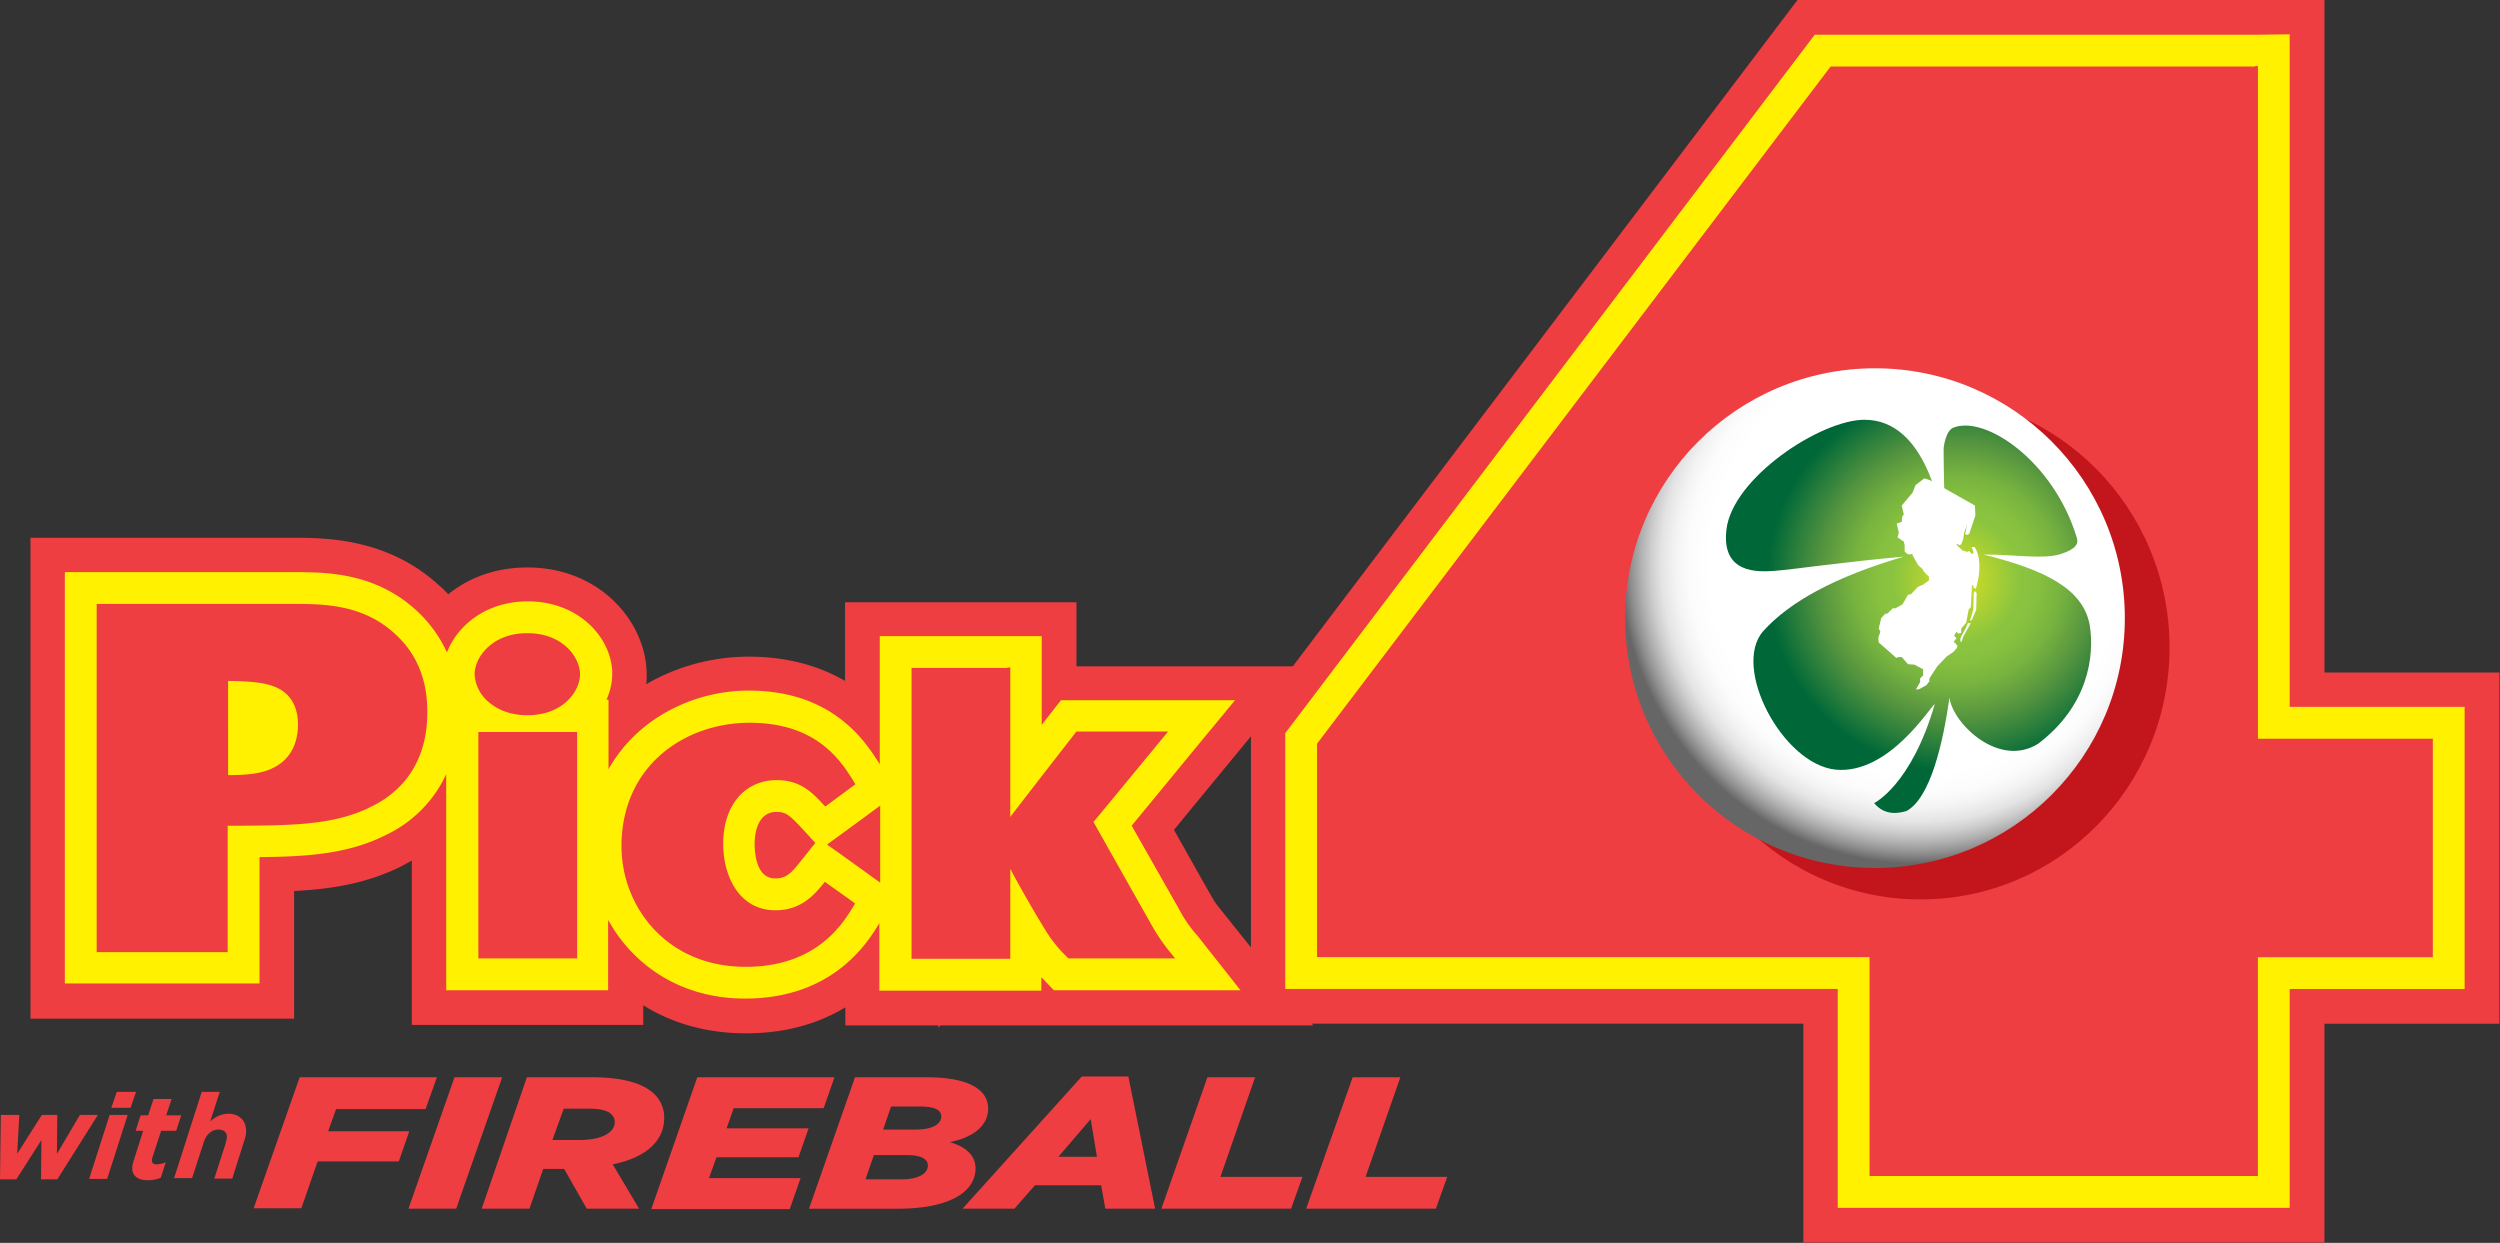
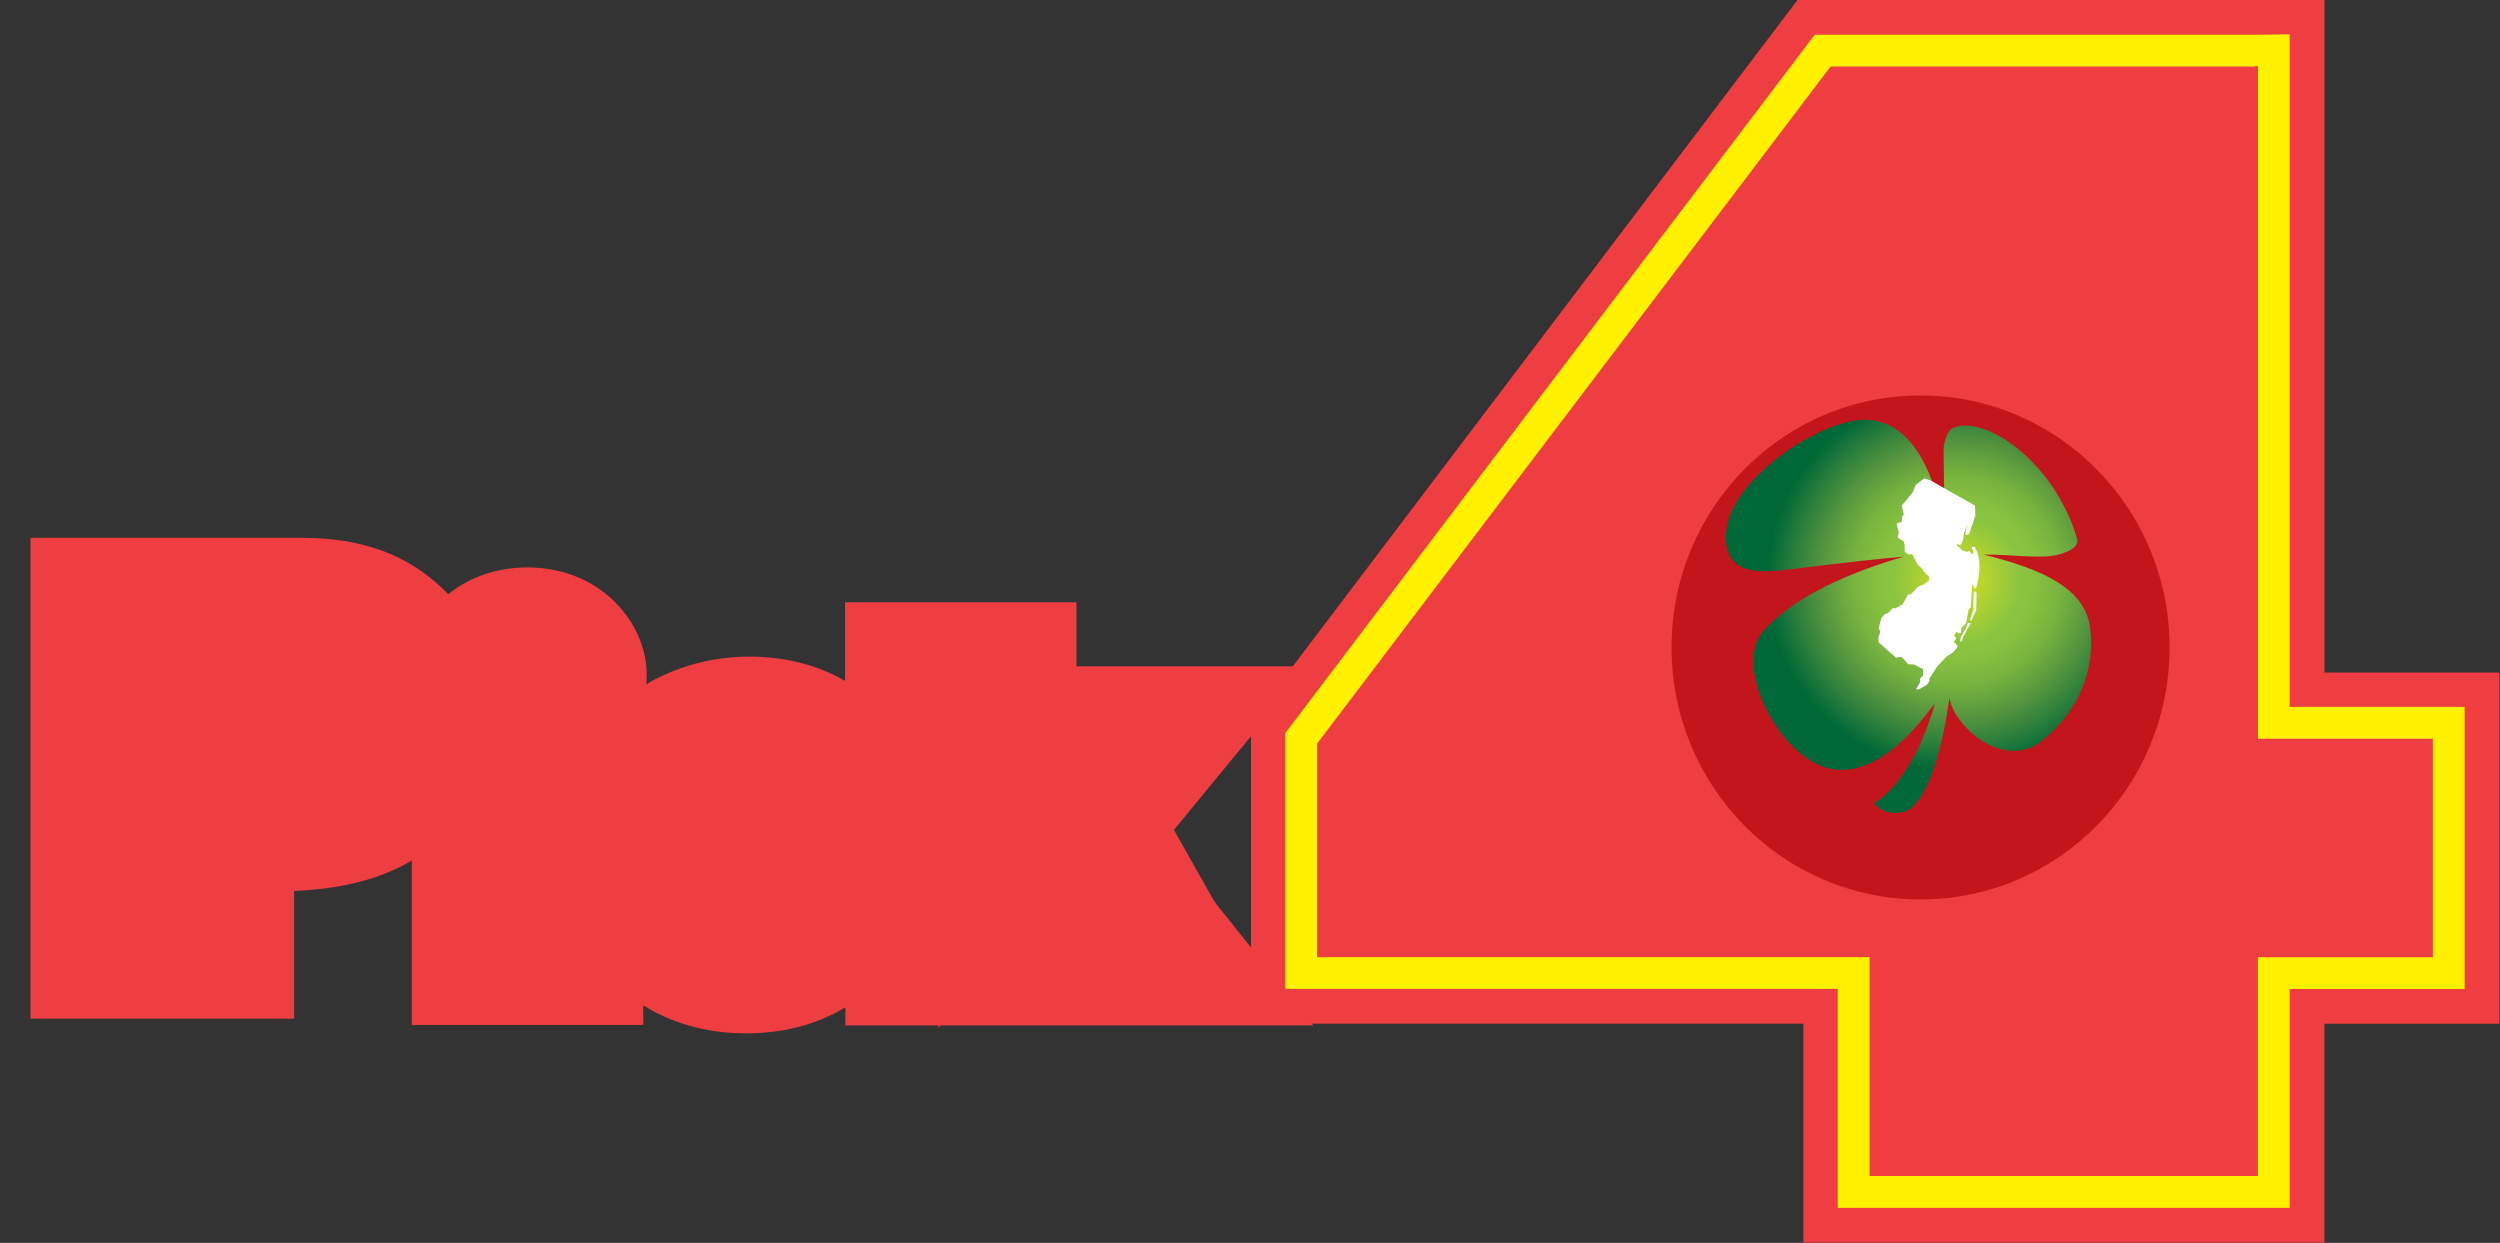
<svg xmlns="http://www.w3.org/2000/svg" width="440.87" height="219.18">
  <rect width="100%" height="100%" fill="#333333" stroke="none" />
  <defs>
    <radialGradient id="a" cx="-853.09" cy="-279.59" r="268.68" fx="-853.09" fy="-279.59" gradientTransform="matrix(.158 -.056 .057 .161 403.912 72.125)" gradientUnits="userSpaceOnUse" spreadMethod="pad">
      <stop offset="0" style="stop-opacity:1;stop-color:#fff" />
      <stop offset=".33" style="stop-opacity:1;stop-color:#fff" />
      <stop offset=".6" style="stop-opacity:1;stop-color:#fff" />
      <stop offset=".66" style="stop-opacity:1;stop-color:#fcfcfc" />
      <stop offset=".7" style="stop-opacity:1;stop-color:#f3f3f3" />
      <stop offset=".74" style="stop-opacity:1;stop-color:#e4e4e4" />
      <stop offset=".77" style="stop-opacity:1;stop-color:#cecece" />
      <stop offset=".8" style="stop-opacity:1;stop-color:#b1b1b1" />
      <stop offset=".83" style="stop-opacity:1;stop-color:#8f8f8f" />
      <stop offset=".86" style="stop-opacity:1;stop-color:#666" />
      <stop offset=".86" style="stop-opacity:1;stop-color:#666" />
      <stop offset="1" style="stop-opacity:1;stop-color:#666" />
    </radialGradient>
    <radialGradient id="b" cx="1349.18" cy="-72.22" r="27.14" fx="1349.18" fy="-72.22" gradientTransform="matrix(.923 0 0 .931 -986.398 144.008)" gradientUnits="userSpaceOnUse" spreadMethod="pad">
      <stop offset="0" style="stop-opacity:1;stop-color:#d6de23" />
      <stop offset=".02" style="stop-opacity:1;stop-color:#d6de23" />
      <stop offset=".33" style="stop-opacity:1;stop-color:#8bc53f" />
      <stop offset=".43" style="stop-opacity:1;stop-color:#86c03f" />
      <stop offset=".55" style="stop-opacity:1;stop-color:#77b33f" />
      <stop offset=".68" style="stop-opacity:1;stop-color:#5e9c3f" />
      <stop offset=".72" style="stop-opacity:1;stop-color:#56953f" />
      <stop offset=".86" style="stop-opacity:1;stop-color:#2c7f3c" />
      <stop offset="1" style="stop-opacity:1;stop-color:#006838" />
    </radialGradient>
  </defs>
-   <path d="M.113 147.496h2.438l-.278 5.152 3.262-5.152h2.047l-.051 5.152 3.043-5.152h2.379l-5.371 8.527h-2.16l.062-5.207-3.324 5.207H0Zm14.391 0h2.387l-2.715 8.473h-2.387zm.945-3.047H18l-.727 2.11h-2.55l.726-2.102zm2.047 10.028c0-.336.113-.668.227-1.051l1.215-3.824h-.997l.661-2.047h.996l.718-2.16h2.387l-.719 2.16h1.993l-.668 2.047h-1.993l-1.156 3.539c-.051.113-.051.281-.051.39 0 .332.164.504.606.504.39 0 .824-.113 1.215-.277l-.66 2.047c-.504.226-1.11.332-1.77.332-1.387 0-2.055-.723-1.996-1.66zm9.188-10.028h2.386l-1.273 3.938a3.5 3.5 0 0 1 2.375-1.051c1.5 0 2.437.937 2.387 2.43 0 .504-.227 1.05-.391 1.605l-1.441 4.547h-2.375l1.5-4.652c.043-.223.156-.555.156-.778.058-.66-.383-1.05-1.102-1.05-.945 0-1.613.66-1.945 1.656l-1.551 4.765h-2.379l3.653-11.402zM39.645 142.516h18.156l-1.5 4.207h-11.84l-1.051 2.933h10.738l-1.386 3.989H42.023l-2.16 6.203h-6.308zm20.492 0h6.297l-6.082 17.382h-6.313l6.09-17.382zm9.566 0h8.59c3.766 0 6.309.668 7.801 1.828a4.31 4.31 0 0 1 1.777 3.543c0 2.879-2.16 5.203-6.812 6.148l3.488 5.863h-6.922l-2.992-5.257h-2.77l-1.82 5.257h-6.316zm6.977 8.3c2.828 0 4.648-.937 4.648-2.375 0-.496-.215-.828-.598-1.164-.503-.39-1.449-.605-2.777-.605h-3.375l-1.5 4.144zm15.554-8.3h18.164l-1.437 4.093H97.059l-.938 2.664h10.852l-1.336 3.825H94.785l-.988 2.761h12.117l-1.437 4.094H86.16l6.09-17.437zm20.879 0h9.414c6.203 0 8.2 1.933 8.2 4.156 0 2.211-1.946 3.824-5.102 4.422 1.996.554 3.434 1.668 3.434 3.488 0 2.992-3.262 5.324-10.297 5.324h-11.739zm6.153 13.507c2.152 0 3.488-.722 3.488-1.824 0-.883-.945-1.387-2.777-1.387h-4.372l-1.101 3.211zm1.82-6.585c2.215 0 3.437-.668 3.437-1.77 0-.781-.832-1.277-2.714-1.277h-3.93l-1.051 3.047zm22.035-7.028h6.152l3.539 17.488h-6.585l-.555-3.097h-8.75l-2.711 3.097h-6.867l15.777-17.496zm1.996 10.629-.824-4.988-4.277 4.988zm14.617-10.523h6.309l-4.59 13.175h10.852l-1.5 4.207h-17.16zm19.215 0h6.309l-4.598 13.175h10.801l-1.5 4.207h-17.16z" style="fill:#ee3e42;fill-opacity:1;fill-rule:nonzero;stroke:none" transform="scale(1.333)" />
  <path d="M298.32 0h-60.523l-72.301 95.453v39.973h73.078v28.961h68.934v-28.953h23.152V88.973h-23.144V0Z" style="fill:#ee3e42;fill-opacity:1;fill-rule:nonzero;stroke:none" transform="scale(1.333)" />
  <path d="M298.32 4.598h-58.246l-70.043 92.398v33.832h73.09v28.961h59.789v-28.953h23.145V93.512H302.91V4.539Z" style="fill:#fff100;fill-opacity:1;fill-rule:nonzero;stroke:none" transform="scale(1.333)" />
  <path d="M161.836 120.758c-1.102-1.328-1.102-1.387-1.875-2.715l-4.652-8.25c2.656-3.262 17.82-21.645 17.82-21.645H142.41v-8.476h-30.613v10.41c-3.16-1.828-7.313-3.211-12.738-3.211-4.649 0-9.411 1.215-13.567 3.652.059-.441.059-.824.059-1.273 0-6.809-6.035-14.176-15.778-14.176-4.269 0-7.808 1.387-10.472 3.547a14 14 0 0 0-1.379-1.324c-6.75-6.094-14.844-6.152-19.156-6.152H4.035v63.621H38.91v-16.887c5.211-.277 9.637-1.051 14.07-3.211.497-.277 1.051-.555 1.5-.832v21.758h30.614v-2.606c3.707 2.328 8.304 3.715 13.562 3.715 5.039 0 9.41-1.164 13.176-3.437v2.386h12.301v.332l.269-.332h49.336l-11.91-14.894z" style="fill:#ee3e42;fill-opacity:1;fill-rule:nonzero;stroke:none" transform="scale(1.333)" />
-   <path d="M158.234 123.586a17.6 17.6 0 0 1-2.265-3.332l-6.254-11.016a9425 9425 0 0 1 13.672-16.605h-23.024l-2.551 3.262V84.156h-21.425v16.953c-1.883-3-6.203-9.75-17.336-9.75-7.199 0-14.727 3.598-18.547 10.407v-9.192h-.277A8.4 8.4 0 0 0 81 89.145c0-4.598-4.262-9.586-11.176-9.586-5.488 0-9.308 3.16-10.695 6.757a17.15 17.15 0 0 0-4.199-5.699c-5.489-4.926-11.91-4.926-16.118-4.926H8.578v54.418h25.758v-16.718c6.644-.051 11.848-.493 16.613-2.879a16.62 16.62 0 0 0 8.082-8.086v28.578h21.422v-9.301c3.27 5.926 9.524 10.402 18.106 10.402 11.57 0 16.168-7.304 17.773-9.968v8.918h21.43v-1.77l.328.328 1.336 1.391h24.687l-5.863-7.426zm-52.589-9.301c-1.102 1.379-1.77 1.926-3.098 1.926-2.551 0-2.715-3.539-2.715-4.59 0-.996.227-4.207 2.879-4.207 1.223 0 1.668.383 3.105 1.875l2.047 2.223zm9.636 1.649s-4.812-3.485-5.871-4.2c.613-.449 4.485-3.269 7.035-5.152v10.184l-1.164-.825z" style="fill:#fff100;fill-opacity:1;fill-rule:nonzero;stroke:none" transform="scale(1.333)" />
  <path d="M75.961 96.84H63.285v29.949h13.067V96.84Zm-13.172-7.641a5.13 5.13 0 0 0 2.047 3.824c1.605 1.321 3.602 1.598 4.93 1.598 4.761 0 6.972-3.211 6.972-5.422 0-2.16-2.211-5.433-6.972-5.433s-6.977 3.273-6.977 5.433m19.434 22.805c0 7.703 5.754 15.902 16.441 15.902 9.473 0 12.957-5.875 14.285-8.094l.164-.277-.277-.226-3.711-2.645-.219.27c-1.16 1.386-2.879 3.492-6.312 3.492-4.758 0-6.918-4.43-6.918-8.805 0-5.039 2.82-8.414 7.09-8.414 3.148 0 4.703 1.656 6.195 3.262l.223.226 3.984-2.941-.164-.27c-1.719-2.773-4.875-7.867-13.84-7.867-8.473 0-16.949 5.594-16.949 16.387zm51.043-23.641h-12.672v38.477h13.062v-11.895a154 154 0 0 0 4.426 7.746 17.9 17.9 0 0 0 3.156 3.993l.114.105h14.117l-.496-.601a25 25 0 0 1-2.657-3.879s-7.425-13.125-7.648-13.575c.336-.375 9.863-11.953 9.863-11.953h-12.129s-7.582 9.75-8.746 11.293V88.312h-.39zm-81.11-4.597c-4.261-3.868-9.527-3.868-13.344-3.868H12.789v46.063h17.332v-16.723c8.414 0 14.063-.054 18.938-2.492 6.148-2.992 7.468-8.414 7.468-12.402.059-4.426-1.441-7.973-4.371-10.578M36.434 101.43c-1.723.996-3.989 1.109-6.262 1.109V90.082c3.105.055 4.711.227 6.039.719 2.652 1 3.211 3.273 3.211 5.043 0 2.547-1.051 4.535-2.988 5.586M298.32 8.805h-56.144l-67.938 89.582v28.234h73.09v28.957h51.375v-28.949h23.145V97.727h-23.137V8.746h-.383z" style="fill:#ee3e42;fill-opacity:1;fill-rule:nonzero;stroke:none" transform="scale(1.333)" />
  <path d="M254.086 118.988c18.211 0 32.937-14.894 32.937-33.34 0-18.375-14.726-33.328-32.945-33.328-18.211 0-32.941 14.895-32.941 33.328 0 18.446 14.73 33.34 32.941 33.34z" style="fill:#c3161c;fill-opacity:1;fill-rule:nonzero;stroke:none" transform="scale(1.333)" />
-   <path d="M281.102 81.777c0 18.254-14.797 33.051-33.055 33.051-18.254 0-33.055-14.797-33.055-33.051 0-18.257 14.801-33.054 33.055-33.054 18.258 0 33.055 14.797 33.055 33.054" style="fill:url(#a);stroke:none" transform="scale(1.333)" />
  <path d="M262.387 73.359c4.152 0 7.972.664 10.187-.054 2.106-.664 2.438-1.383 2.16-2.215-3.043-10.024-12.07-16.223-16.332-14.508-1.054.445-1.273 2.715-1.273 2.715s0 6.863.387 12.844c-.555-4.762-2.715-16.61-10.852-16.61-5.812 0-17.496 7.696-18.273 14.563-.664 5.812 4.156 5.59 6.367 5.426 2.383-.168 9.027-1.165 17.109-1.883-9.078 2.656-15.113 5.98-18.601 9.855-4.207 4.762 2.546 17.606 9.578 18.328 7.031.664 12.511-8.308 13.121-8.695-3.102 10.742-8.027 13.121-8.027 13.121 1.55 1.883 3.597 1.219 4.261 1.055 3.211-1.719 4.875-9.137 5.703-15.004.446 3.43 6.536 9.355 11.739 6.09 6.644-5.039 7.476-11.629 6.812-15.727-.887-4.703-5.762-7.25-14.066-9.301" style="fill:url(#b);stroke:none" transform="scale(1.333)" />
  <path d="m251.863 68.047-.277-1.16 1.441-1.719.391-.996 1.16-.887.828.277 5.871 3.325.051 1.324-.824 2.437-.277.114-.278-.114.055-.109.164-.828-.055-.285v.34l-.277.718-.109.825-.278.722-.277.11-.227-.223-.105.172.773.719.676.226.043-.113h.172l.383.383.164-.114v-.269l-.223-.555h.399s1.324 1.656.164 5.535l-.278-.164-.113-.34h-.113l-.164 2.942-.278.277-.332 1.77-.664.773v.555l-.383.113-.226-.277-.328.554.328.329-.391.496.278.172v.105l.226.172-.055.332-.5.555-.886.597-1.215 1.278-1.051 1.613v.383l-.387.5-1 .554h-.39l.554-.945v-.492l.391-.391v-.824l-1.16-.617-.832-.051-.828-.945h-.449l-.278.113-2.324-2.051-.055-.605.278-.832-.223-.391.328-1.379.504-.554.328-.063.723-.711.277.051.996-.555.723-1.273.379-.055.945-.996.668-.277.774-.555v-.496l-.668-.668-.165-.328-.609-.555-.719-1.277-.05-.278-.176.172-.442-.058-.382-.328v-.829l-.114-.5-.824-.554.16-.61-.277-1.222.672-.223.047-.66z" style="fill:#fff;fill-opacity:1;fill-rule:nonzero;stroke:none" transform="scale(1.333)" />
  <path d="m261.277 78.18-.164.277-.062 2.215-.442 1.437.227-.05.605-1.387.055-2.215zm-.554 4.261h-.391l-.27.668-.613 1.11-.105.269v.391h.164l.105-.277.114-.383z" style="fill:#fff;fill-opacity:1;fill-rule:nonzero;stroke:none" transform="scale(1.333)" />
</svg>